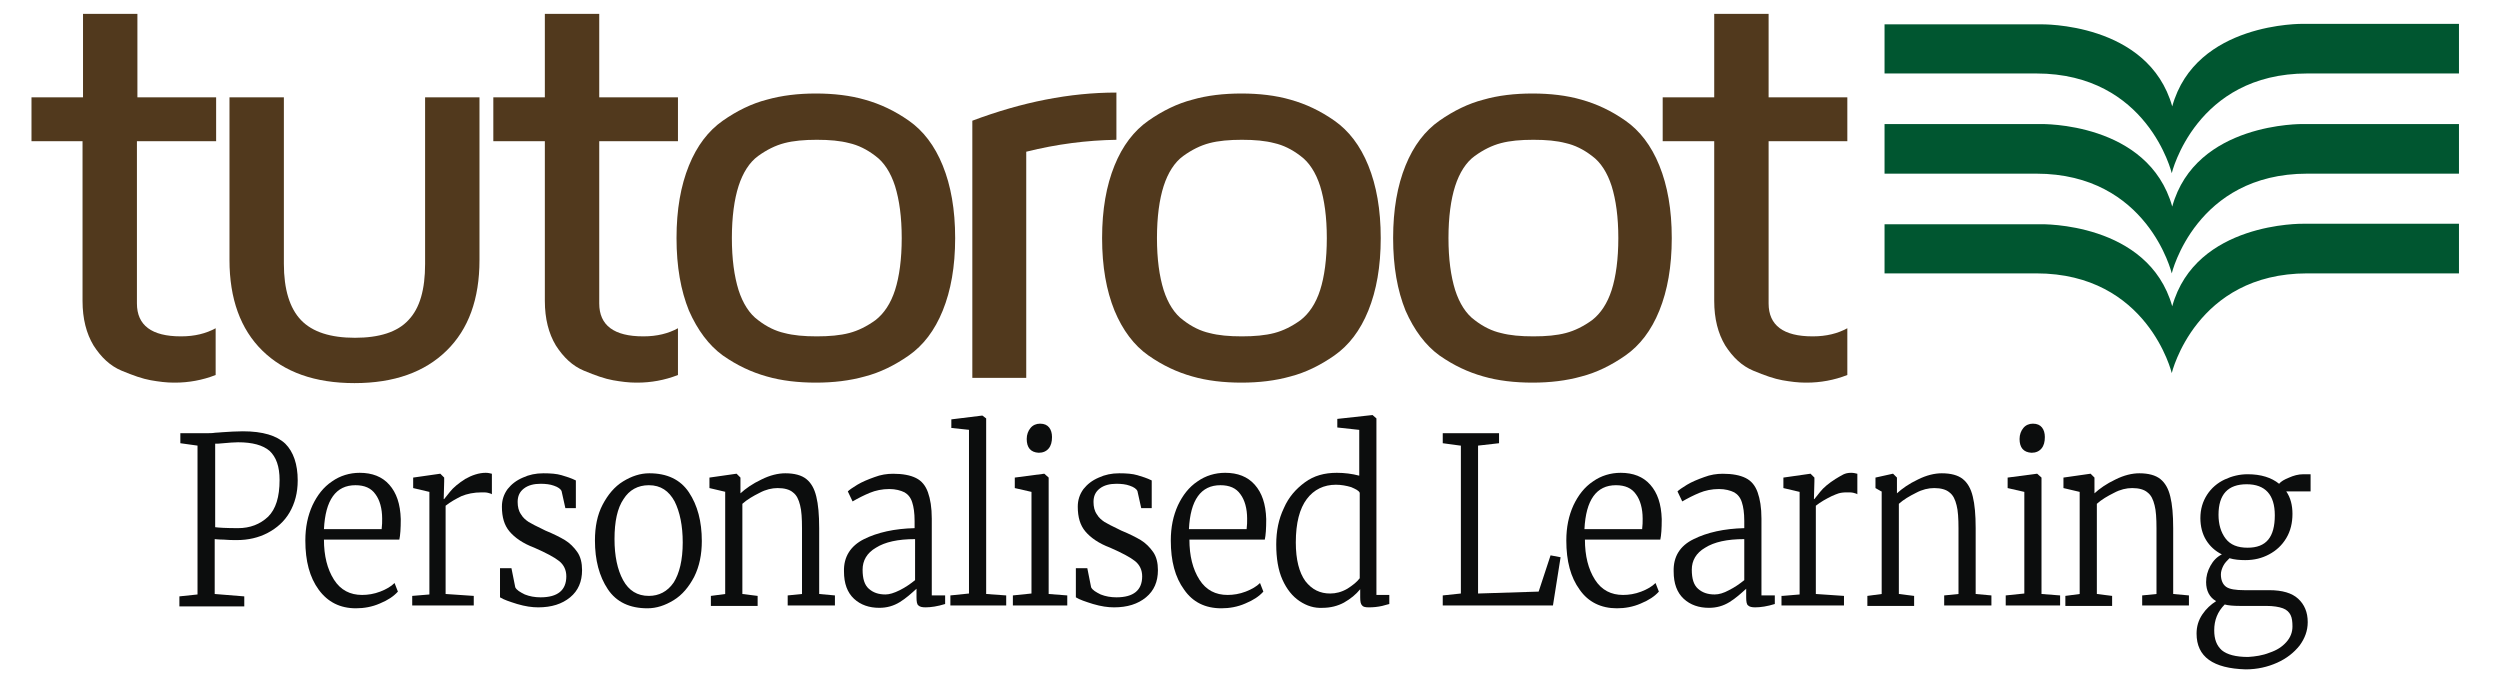
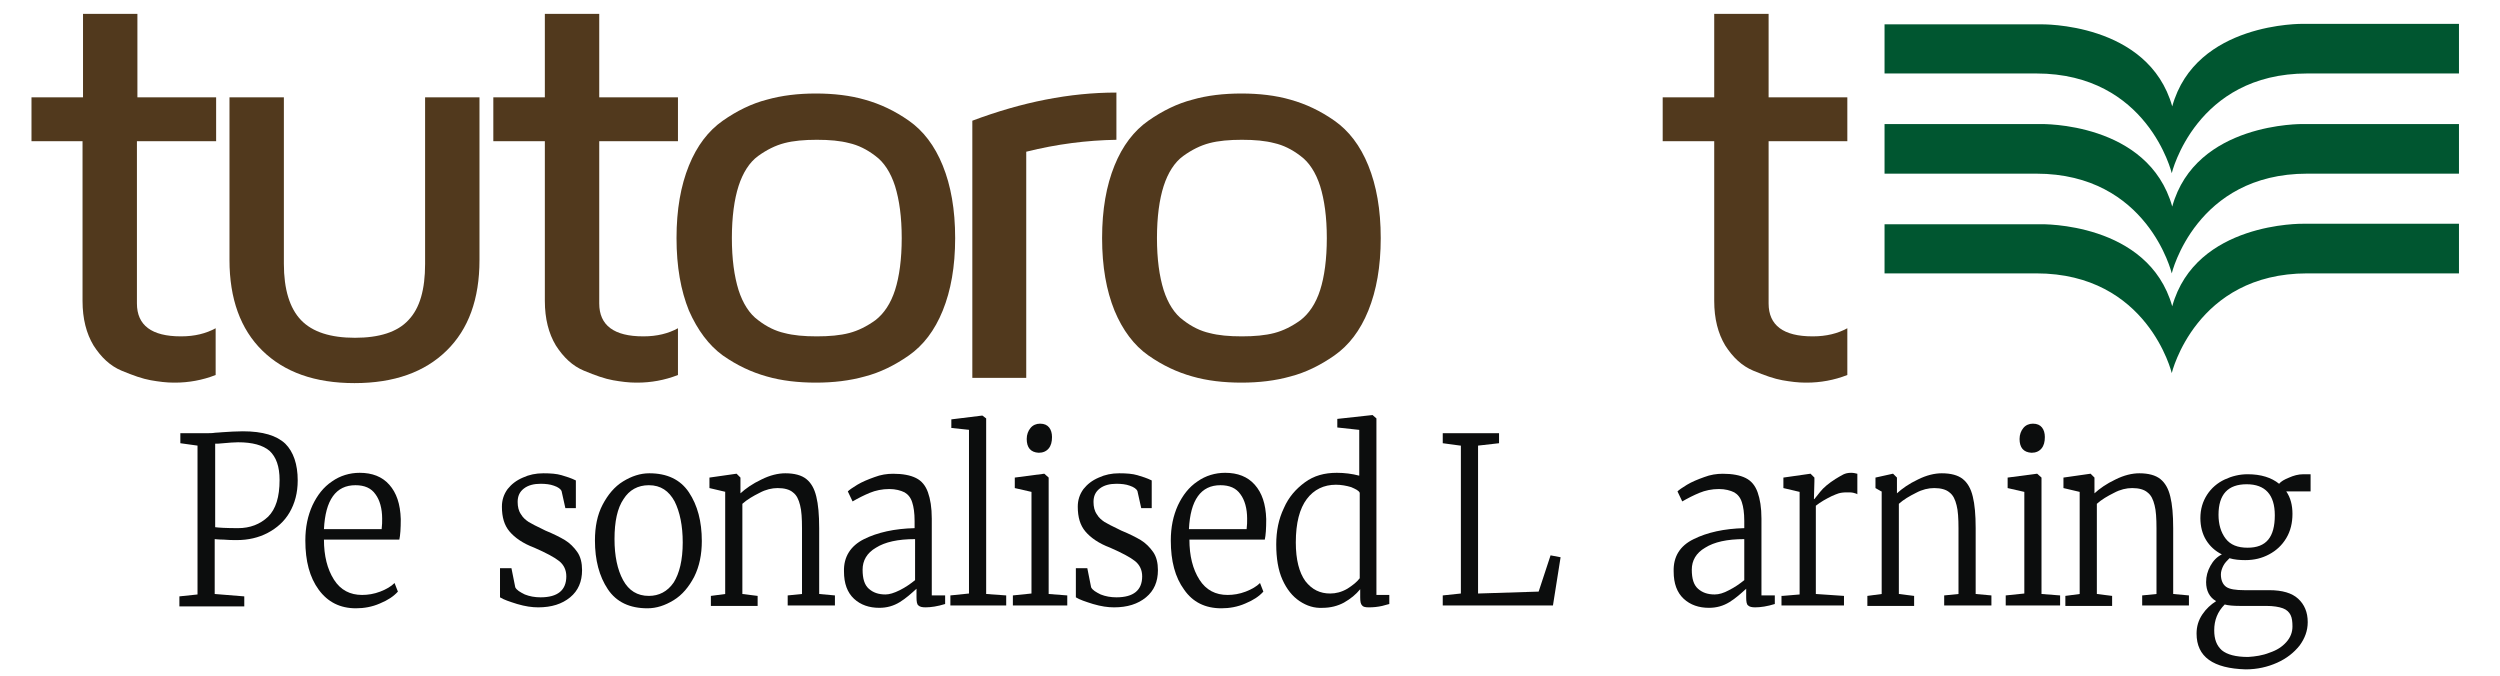
<svg xmlns="http://www.w3.org/2000/svg" version="1.1" id="Layer_2" x="0px" y="0px" viewBox="0 0 524 141.7" style="enable-background:new 0 0 524 141.7;" xml:space="preserve">
  <style type="text/css">
	.st0{fill:#51391D;}
	.st1{fill:#005630;}
	.st2{fill:#0C0D0D;}
</style>
  <g>
    <g>
      <path class="st0" d="M6.6,29.6v-9.2h10.8V2.9h11.4v17.5h16.5v9.2H28.7v34c0,4.6,3.1,6.9,9.2,6.9H38c2.8,0,5.2-0.6,7.2-1.7v9.8    c-2.8,1.1-5.7,1.6-8.5,1.6h-0.3c-1.5,0-3.1-0.2-4.8-0.5c-1.7-0.3-3.7-1-6.1-2c-2.4-1-4.3-2.8-5.9-5.3c-1.5-2.5-2.3-5.6-2.3-9.3    V29.6L6.6,29.6L6.6,29.6z" />
    </g>
    <g>
      <path class="st0" d="M48.1,54.5V20.4h11.4v34.9c0,5.3,1.2,9.3,3.6,11.8c2.4,2.5,6.2,3.7,11.3,3.7s8.9-1.2,11.2-3.7    c2.4-2.5,3.5-6.4,3.5-11.8V20.4h11.4v34.1c0,8.2-2.3,14.5-6.9,19c-4.6,4.5-11,6.8-19.3,6.8c-8.3,0-14.7-2.3-19.3-6.8    C50.4,69,48.1,62.6,48.1,54.5" />
    </g>
    <g>
      <path class="st0" d="M103.4,29.6v-9.2h10.8V2.9h11.4v17.5h16.5v9.2h-16.5v34c0,4.6,3.1,6.9,9.2,6.9h0.1c2.8,0,5.2-0.6,7.2-1.7v9.8    c-2.8,1.1-5.7,1.6-8.5,1.6h-0.3c-1.5,0-3.1-0.2-4.8-0.5c-1.7-0.3-3.7-1-6.1-2c-2.4-1-4.3-2.8-5.9-5.3c-1.5-2.5-2.3-5.6-2.3-9.3    V29.6L103.4,29.6L103.4,29.6z" />
    </g>
    <g>
      <path class="st0" d="M144.4,65.1c-1.7-4.2-2.6-9.2-2.6-15.2c0-6,0.9-11,2.6-15.2c1.7-4.2,4.1-7.3,7.1-9.4s6.1-3.6,9.2-4.4    c3.2-0.9,6.6-1.3,10.3-1.3c3.7,0,7.2,0.4,10.3,1.3c3.2,0.9,6.2,2.3,9.2,4.4c3,2.1,5.4,5.2,7.1,9.4c1.7,4.2,2.6,9.2,2.6,15.2    c0,6-0.9,11-2.6,15.2c-1.7,4.2-4.1,7.3-7.1,9.4c-3,2.1-6.1,3.6-9.2,4.4c-3.2,0.9-6.6,1.3-10.3,1.3c-3.7,0-7.2-0.4-10.3-1.3    c-3.2-0.9-6.2-2.3-9.2-4.4C148.6,72.4,146.2,69.2,144.4,65.1 M154.8,39c-0.9,2.8-1.4,6.5-1.4,10.9c0,4.4,0.5,8,1.4,10.9    c0.9,2.8,2.3,5,4.1,6.3c1.8,1.4,3.7,2.3,5.5,2.7c1.9,0.5,4.1,0.7,6.8,0.7c2.6,0,4.9-0.2,6.8-0.7c1.9-0.5,3.7-1.4,5.5-2.7    c1.8-1.4,3.2-3.5,4.1-6.3c0.9-2.8,1.4-6.5,1.4-10.9c0-4.4-0.5-8-1.4-10.9c-0.9-2.8-2.3-5-4.1-6.3c-1.8-1.4-3.7-2.3-5.5-2.7    c-1.9-0.5-4.1-0.7-6.8-0.7c-2.6,0-4.9,0.2-6.8,0.7c-1.9,0.5-3.7,1.4-5.5,2.7C157.1,34,155.7,36.2,154.8,39" />
    </g>
    <g>
      <path class="st0" d="M203.8,79.2V25.3c10.4-3.9,20.4-5.9,30.2-5.9v9.9c-6.2,0.1-12.5,0.9-18.9,2.5v47.4H203.8z" />
    </g>
    <g>
      <path class="st0" d="M233.6,65.1c-1.7-4.2-2.6-9.2-2.6-15.2c0-6,0.9-11,2.6-15.2c1.7-4.2,4.1-7.3,7.1-9.4c3-2.1,6.1-3.6,9.2-4.4    c3.1-0.9,6.6-1.3,10.3-1.3c3.7,0,7.2,0.4,10.3,1.3c3.2,0.9,6.2,2.3,9.2,4.4c3,2.1,5.4,5.2,7.1,9.4c1.7,4.2,2.6,9.2,2.6,15.2    c0,6-0.9,11-2.6,15.2c-1.7,4.2-4.1,7.3-7.1,9.4c-3,2.1-6.1,3.6-9.2,4.4c-3.2,0.9-6.6,1.3-10.3,1.3c-3.7,0-7.2-0.4-10.3-1.3    c-3.2-0.9-6.2-2.3-9.2-4.4C237.7,72.4,235.3,69.2,233.6,65.1 M243.9,39c-0.9,2.8-1.4,6.5-1.4,10.9c0,4.4,0.5,8,1.4,10.9    c0.9,2.8,2.3,5,4.1,6.3c1.8,1.4,3.7,2.3,5.5,2.7c1.9,0.5,4.1,0.7,6.8,0.7c2.6,0,4.9-0.2,6.8-0.7c1.9-0.5,3.7-1.4,5.5-2.7    c1.8-1.4,3.2-3.5,4.1-6.3c0.9-2.8,1.4-6.5,1.4-10.9c0-4.4-0.5-8-1.4-10.9c-0.9-2.8-2.3-5-4.1-6.3c-1.8-1.4-3.7-2.3-5.5-2.7    c-1.9-0.5-4.1-0.7-6.8-0.7c-2.6,0-4.9,0.2-6.8,0.7c-1.9,0.5-3.7,1.4-5.5,2.7C246.2,34,244.8,36.2,243.9,39" />
    </g>
    <g>
-       <path class="st0" d="M294.6,65.1c-1.7-4.2-2.6-9.2-2.6-15.2c0-6,0.9-11,2.6-15.2c1.7-4.2,4.1-7.3,7.1-9.4c3-2.1,6.1-3.6,9.2-4.4    c3.1-0.9,6.6-1.3,10.3-1.3c3.7,0,7.2,0.4,10.3,1.3c3.2,0.9,6.2,2.3,9.2,4.4c3,2.1,5.4,5.2,7.1,9.4c1.7,4.2,2.6,9.2,2.6,15.2    c0,6-0.9,11-2.6,15.2c-1.7,4.2-4.1,7.3-7.1,9.4c-3,2.1-6.1,3.6-9.2,4.4c-3.2,0.9-6.6,1.3-10.3,1.3c-3.7,0-7.2-0.4-10.3-1.3    c-3.2-0.9-6.2-2.3-9.2-4.4C298.8,72.4,296.4,69.2,294.6,65.1 M305,39c-0.9,2.8-1.4,6.5-1.4,10.9c0,4.4,0.5,8,1.4,10.9    c0.9,2.8,2.3,5,4.1,6.3c1.8,1.4,3.7,2.3,5.5,2.7c1.9,0.5,4.1,0.7,6.8,0.7s4.9-0.2,6.8-0.7c1.9-0.5,3.7-1.4,5.5-2.7    c1.8-1.4,3.2-3.5,4.1-6.3c0.9-2.8,1.4-6.5,1.4-10.9c0-4.4-0.5-8-1.4-10.9c-0.9-2.8-2.3-5-4.1-6.3c-1.8-1.4-3.7-2.3-5.5-2.7    c-1.9-0.5-4.1-0.7-6.8-0.7s-4.9,0.2-6.8,0.7c-1.9,0.5-3.7,1.4-5.5,2.7C307.3,34,305.9,36.2,305,39" />
-     </g>
+       </g>
    <g>
      <path class="st0" d="M348.5,29.6v-9.2h10.8V2.9h11.4v17.5h16.5v9.2h-16.5v34c0,4.6,3.1,6.9,9.2,6.9h0.1c2.8,0,5.2-0.6,7.2-1.7v9.8    c-2.8,1.1-5.7,1.6-8.5,1.6h-0.3c-1.5,0-3.1-0.2-4.8-0.5c-1.7-0.3-3.7-1-6.1-2c-2.4-1-4.3-2.8-5.9-5.3c-1.5-2.5-2.3-5.6-2.3-9.3    V29.6L348.5,29.6L348.5,29.6z" />
    </g>
    <g>
      <path class="st1" d="M455.3,22.3c4.9-17.7,27.4-17.3,27.4-17.3h32.7v10.4h-31.8c-23.4,0-28.4,20.9-28.4,20.9l0,0    c0,0-5-20.9-28.4-20.9h-31.8V5.1h32.7C427.8,5.1,450.3,4.6,455.3,22.3L455.3,22.3z" />
    </g>
    <g>
      <path class="st1" d="M455.3,64.2c4.9-17.7,27.4-17.3,27.4-17.3h32.7v10.4h-31.8c-23.4,0-28.4,20.9-28.4,20.9l0,0    c0,0-5-20.9-28.4-20.9h-31.8V47h32.7C427.8,47,450.3,46.5,455.3,64.2L455.3,64.2z" />
    </g>
    <g>
      <path class="st1" d="M455.3,43.3c4.9-17.7,27.4-17.3,27.4-17.3h32.7v10.4h-31.8c-23.4,0-28.4,20.9-28.4,20.9l0,0    c0,0-5-20.9-28.4-20.9h-31.8V26h32.7C427.8,26,450.3,25.5,455.3,43.3L455.3,43.3z" />
    </g>
  </g>
  <g>
    <path class="st2" d="M41.4,93.4l-3.6-0.5v-2.1h5.4c0.7,0,1.3,0,1.9-0.1c0.6,0,1.1-0.1,1.4-0.1c1.5-0.1,3-0.2,4.4-0.2   c4.2,0,7.1,0.9,8.9,2.6c1.7,1.7,2.6,4.3,2.6,7.7c0,2.6-0.6,4.8-1.7,6.7c-1.1,1.9-2.7,3.3-4.6,4.3c-1.9,1-4.1,1.5-6.4,1.5   c-0.9,0-1.9,0-2.9-0.1c-1,0-1.6-0.1-1.8-0.1v11.5l6.2,0.5v2.1H37.6v-2.1l3.8-0.4V93.4z M49.9,110.7c2.5,0,4.6-0.8,6.3-2.4   c1.6-1.6,2.4-4.1,2.4-7.7c0-2.8-0.7-4.8-2.1-6.1c-1.4-1.2-3.6-1.8-6.6-1.8c-0.9,0-1.9,0.1-3.1,0.2C46,93,45.4,93,45.1,93v17.5   C45.8,110.6,47.4,110.7,49.9,110.7z" />
    <path class="st2" d="M66.8,123.6c-1.9-2.6-2.8-6-2.8-10.3c0-2.8,0.5-5.2,1.5-7.4c1-2.1,2.3-3.8,4.1-5c1.7-1.2,3.7-1.8,5.8-1.8   c2.6,0,4.7,0.8,6.2,2.5s2.3,4,2.4,7.2c0,2-0.1,3.4-0.3,4.3H67.9c0,3.4,0.7,6.2,2.1,8.4c1.4,2.2,3.4,3.2,5.9,3.2   c1.2,0,2.5-0.2,3.8-0.7c1.3-0.5,2.3-1.1,3-1.8l0.7,1.8c-0.9,1-2.1,1.8-3.8,2.5c-1.6,0.7-3.3,1-5,1   C71.3,127.5,68.7,126.2,66.8,123.6z M80,110.8c0.1-0.7,0.1-1.4,0.1-2.1c0-2.1-0.5-3.9-1.4-5.1c-0.9-1.3-2.3-1.9-4.2-1.9   c-4.1,0-6.3,3.1-6.6,9.2H80z" />
-     <path class="st2" d="M86.4,124.9l3.6-0.3v-21.5l-3.4-0.8v-2.2l5.6-0.8h0.1l0.8,0.8v0.8l-0.1,3.7h0.1c0.1-0.1,0.5-0.6,1.2-1.5   c0.7-0.9,1.8-1.8,3.2-2.7c1.4-0.8,2.9-1.3,4.3-1.3c0.5,0,0.9,0.1,1.3,0.2v4.3c-0.1-0.1-0.4-0.2-0.8-0.3c-0.4-0.1-0.8-0.1-1.3-0.1   c-1.7,0-3.1,0.3-4.3,0.8c-1.2,0.6-2.3,1.2-3.3,2v18.5l5.9,0.4v2H86.4V124.9z" />
    <path class="st2" d="M108,123.1c0.3,0.6,1,1,2,1.5c1,0.4,2.1,0.6,3.3,0.6c3.6,0,5.4-1.5,5.4-4.4c0-1.3-0.5-2.4-1.5-3.2   c-1-0.8-2.7-1.7-5.2-2.8c-2.4-0.9-4.1-2.1-5.2-3.4c-1.1-1.3-1.6-3-1.6-5.2c0-1.4,0.4-2.6,1.2-3.7c0.8-1,1.8-1.8,3.2-2.4   c1.3-0.6,2.7-0.9,4.3-0.9c1.5,0,2.8,0.1,3.8,0.4c1,0.3,2,0.6,3,1.1v5.8h-2.2l-0.8-3.6c-0.2-0.4-0.7-0.8-1.6-1.1   c-0.8-0.3-1.8-0.4-2.8-0.4c-1.4,0-2.6,0.3-3.5,1c-0.9,0.7-1.3,1.6-1.3,2.8c0,1,0.2,1.9,0.7,2.6c0.4,0.7,1,1.2,1.6,1.6   c0.7,0.4,1.6,0.9,2.7,1.4l0.8,0.4c1.7,0.7,3.1,1.4,4.1,2c1,0.6,1.9,1.5,2.6,2.5c0.7,1,1,2.3,1,3.8c0,2.4-0.8,4.3-2.5,5.7   c-1.7,1.4-3.9,2.1-6.7,2.1c-1.3,0-2.7-0.2-4.4-0.7c-1.6-0.5-2.8-0.9-3.6-1.4v-6.1h2.4L108,123.1z" />
    <path class="st2" d="M126.3,105.8c1.1-2.1,2.5-3.8,4.3-4.9c1.8-1.1,3.6-1.7,5.5-1.7c3.7,0,6.5,1.3,8.3,4c1.8,2.7,2.7,6.1,2.7,10.2   c0,2.8-0.5,5.3-1.6,7.5c-1.1,2.1-2.5,3.8-4.3,4.9c-1.8,1.1-3.6,1.7-5.5,1.7c-3.7,0-6.5-1.3-8.3-4c-1.8-2.7-2.7-6.1-2.7-10.2   C124.7,110.4,125.2,107.9,126.3,105.8z M141.2,122.1c1.2-1.9,1.9-4.7,1.9-8.4c0-3.5-0.6-6.4-1.7-8.6c-1.2-2.2-2.9-3.4-5.4-3.4   c-2.3,0-4.1,1-5.3,2.9c-1.3,1.9-1.9,4.7-1.9,8.4c0,3.5,0.6,6.4,1.8,8.6c1.2,2.2,3,3.3,5.4,3.3C138.1,124.9,139.9,124,141.2,122.1z" />
    <path class="st2" d="M152.1,103.1l-3.4-0.8v-2.2l5.6-0.8h0.1l0.8,0.8v2.1l0,1.2c1.1-1,2.5-2,4.4-2.9c1.8-0.9,3.5-1.3,5-1.3   c1.9,0,3.4,0.4,4.4,1.2c1,0.8,1.7,2,2.1,3.7c0.4,1.6,0.6,3.8,0.6,6.6v13.8l3.3,0.3v2.1h-9.9v-2.1l3-0.3v-13.8c0-2-0.1-3.7-0.4-4.8   c-0.3-1.2-0.7-2.1-1.5-2.7c-0.7-0.6-1.8-0.9-3.2-0.9c-1.2,0-2.5,0.3-3.8,1c-1.4,0.7-2.6,1.4-3.6,2.3v18.9l3.2,0.4v2.1h-9.8v-2.1   l3-0.4V103.1z" />
    <path class="st2" d="M181.1,113c2.8-1.4,6.4-2.2,10.6-2.3v-1.5c0-1.7-0.2-3-0.5-3.9c-0.3-1-0.9-1.7-1.6-2.1   c-0.8-0.4-1.9-0.7-3.2-0.7c-1.5,0-2.9,0.3-4.1,0.8c-1.2,0.5-2.4,1.1-3.6,1.8l-1-2.1c0.3-0.3,1-0.8,2-1.4c1-0.6,2.2-1.1,3.6-1.6   c1.3-0.5,2.6-0.7,3.9-0.7c2,0,3.6,0.3,4.8,0.9c1.2,0.6,2,1.6,2.5,3c0.5,1.4,0.8,3.2,0.8,5.5v16.1h2.8v1.8c-1.6,0.5-3,0.7-4.1,0.7   c-0.7,0-1.2-0.1-1.5-0.4c-0.3-0.2-0.4-0.8-0.4-1.7v-1.8c-1.1,1-2.2,2-3.5,2.8c-1.3,0.8-2.7,1.2-4.3,1.2c-2.1,0-3.9-0.6-5.3-1.9   c-1.4-1.3-2.1-3.2-2.1-5.7C176.8,116.7,178.3,114.4,181.1,113z M188.6,123.7c1.2-0.6,2.2-1.3,3.2-2.1V113c-3.6,0-6.3,0.6-8.2,1.8   c-1.9,1.1-2.8,2.7-2.8,4.6c0,1.9,0.4,3.2,1.3,4c0.9,0.8,2,1.2,3.5,1.2C186.4,124.6,187.4,124.3,188.6,123.7z" />
    <path class="st2" d="M203.2,90.1l-3.8-0.4v-1.8l6.5-0.8h0l0.8,0.6v36.8l4.2,0.3v2.1h-11.7v-2.1l3.9-0.4V90.1z" />
    <path class="st2" d="M216.2,103.1l-3.5-0.8v-2.2l6.1-0.8h0.1l0.9,0.8v24.4l3.9,0.3v2.1h-11.4v-2.1l3.9-0.4V103.1z M215.2,92   c0-0.9,0.3-1.7,0.8-2.3c0.5-0.6,1.2-0.9,2-0.9c0.9,0,1.5,0.3,1.9,0.8c0.4,0.5,0.6,1.2,0.6,2c0,1-0.2,1.8-0.7,2.4   c-0.5,0.6-1.2,0.9-2.1,0.9h0C216,94.8,215.2,93.8,215.2,92z" />
    <path class="st2" d="M228.7,123.1c0.3,0.6,1,1,2,1.5c1,0.4,2.1,0.6,3.3,0.6c3.6,0,5.4-1.5,5.4-4.4c0-1.3-0.5-2.4-1.5-3.2   c-1-0.8-2.7-1.7-5.2-2.8c-2.4-0.9-4.1-2.1-5.2-3.4c-1.1-1.3-1.6-3-1.6-5.2c0-1.4,0.4-2.6,1.2-3.7c0.8-1,1.8-1.8,3.2-2.4   c1.3-0.6,2.7-0.9,4.3-0.9c1.5,0,2.8,0.1,3.8,0.4c1,0.3,2,0.6,3,1.1v5.8h-2.2l-0.8-3.6c-0.2-0.4-0.7-0.8-1.6-1.1   c-0.8-0.3-1.8-0.4-2.8-0.4c-1.4,0-2.6,0.3-3.5,1c-0.9,0.7-1.3,1.6-1.3,2.8c0,1,0.2,1.9,0.7,2.6c0.4,0.7,1,1.2,1.6,1.6   c0.7,0.4,1.6,0.9,2.7,1.4l0.8,0.4c1.7,0.7,3.1,1.4,4.1,2c1,0.6,1.9,1.5,2.6,2.5c0.7,1,1,2.3,1,3.8c0,2.4-0.8,4.3-2.5,5.7   c-1.7,1.4-3.9,2.1-6.7,2.1c-1.3,0-2.7-0.2-4.4-0.7c-1.6-0.5-2.8-0.9-3.6-1.4v-6.1h2.4L228.7,123.1z" />
    <path class="st2" d="M248.2,123.6c-1.9-2.6-2.8-6-2.8-10.3c0-2.8,0.5-5.2,1.5-7.4c1-2.1,2.3-3.8,4.1-5c1.7-1.2,3.7-1.8,5.8-1.8   c2.6,0,4.7,0.8,6.2,2.5c1.5,1.7,2.3,4,2.4,7.2c0,2-0.1,3.4-0.3,4.3h-15.8c0,3.4,0.7,6.2,2.1,8.4c1.4,2.2,3.4,3.2,5.9,3.2   c1.2,0,2.5-0.2,3.8-0.7c1.3-0.5,2.3-1.1,3-1.8l0.7,1.8c-0.9,1-2.1,1.8-3.8,2.5c-1.6,0.7-3.3,1-5,1   C252.6,127.5,250,126.2,248.2,123.6z M261.3,110.8c0.1-0.7,0.1-1.4,0.1-2.1c0-2.1-0.5-3.9-1.4-5.1c-0.9-1.3-2.3-1.9-4.2-1.9   c-4.1,0-6.3,3.1-6.6,9.2H261.3z" />
    <path class="st2" d="M272.4,126c-1.5-1-2.7-2.5-3.6-4.5c-0.9-2-1.3-4.5-1.3-7.4c0-2.8,0.5-5.3,1.6-7.6c1-2.3,2.5-4,4.4-5.4   s4.1-2,6.7-2c1.6,0,3.2,0.2,4.7,0.6v-9.6l-4.6-0.5v-1.8l7.3-0.8h0.1l0.8,0.7v37h2.7v1.9c-0.1,0-0.7,0.2-1.5,0.4   c-0.9,0.2-1.8,0.3-2.8,0.3c-0.7,0-1.2-0.1-1.4-0.4c-0.3-0.3-0.4-0.8-0.4-1.7v-1.7c-0.9,1.1-2,2-3.4,2.8c-1.3,0.7-2.8,1.1-4.5,1.1   C275.5,127.5,273.9,127,272.4,126z M282.4,123.4c1.1-0.7,2-1.4,2.6-2.2v-17.9c-0.2-0.5-0.9-0.8-1.8-1.2c-1-0.3-2.1-0.5-3.2-0.5   c-2.5,0-4.6,1-6.1,3c-1.5,2-2.3,5-2.3,9.1c0,3.6,0.7,6.3,2,8.1c1.4,1.8,3.1,2.6,5.2,2.6C280,124.4,281.2,124.1,282.4,123.4z" />
    <path class="st2" d="M306.1,93.4l-3.7-0.5v-2.1h11.8v2.1l-4.4,0.5v31l12.7-0.4l2.5-7.6l2.1,0.4l-1.6,10.1h-23.1v-2.1l3.8-0.4V93.4z   " />
-     <path class="st2" d="M331.1,123.6c-1.9-2.6-2.8-6-2.8-10.3c0-2.8,0.5-5.2,1.5-7.4c1-2.1,2.3-3.8,4.1-5c1.7-1.2,3.7-1.8,5.8-1.8   c2.6,0,4.7,0.8,6.2,2.5c1.5,1.7,2.3,4,2.4,7.2c0,2-0.1,3.4-0.3,4.3h-15.8c0,3.4,0.7,6.2,2.1,8.4c1.4,2.2,3.4,3.2,5.9,3.2   c1.2,0,2.5-0.2,3.8-0.7c1.3-0.5,2.3-1.1,3-1.8l0.7,1.8c-0.9,1-2.1,1.8-3.8,2.5c-1.6,0.7-3.3,1-5,1   C335.6,127.5,332.9,126.2,331.1,123.6z M344.2,110.8c0.1-0.7,0.1-1.4,0.1-2.1c0-2.1-0.5-3.9-1.4-5.1c-0.9-1.3-2.3-1.9-4.2-1.9   c-4.1,0-6.3,3.1-6.6,9.2H344.2z" />
    <path class="st2" d="M355,113c2.8-1.4,6.4-2.2,10.6-2.3v-1.5c0-1.7-0.2-3-0.5-3.9c-0.3-1-0.9-1.7-1.6-2.1c-0.8-0.4-1.9-0.7-3.2-0.7   c-1.5,0-2.9,0.3-4.1,0.8c-1.2,0.5-2.4,1.1-3.6,1.8l-1-2.1c0.3-0.3,1-0.8,2-1.4c1-0.6,2.2-1.1,3.6-1.6c1.3-0.5,2.6-0.7,3.9-0.7   c2,0,3.6,0.3,4.8,0.9c1.2,0.6,2,1.6,2.5,3c0.5,1.4,0.8,3.2,0.8,5.5v16.1h2.8v1.8c-1.6,0.5-3,0.7-4.1,0.7c-0.7,0-1.2-0.1-1.5-0.4   c-0.3-0.2-0.4-0.8-0.4-1.7v-1.8c-1.1,1-2.2,2-3.5,2.8c-1.3,0.8-2.7,1.2-4.3,1.2c-2.1,0-3.9-0.6-5.3-1.9c-1.4-1.3-2.1-3.2-2.1-5.7   C350.7,116.7,352.1,114.4,355,113z M362.4,123.7c1.2-0.6,2.2-1.3,3.2-2.1V113c-3.6,0-6.3,0.6-8.2,1.8c-1.9,1.1-2.8,2.7-2.8,4.6   c0,1.9,0.4,3.2,1.3,4c0.9,0.8,2,1.2,3.5,1.2C360.3,124.6,361.3,124.3,362.4,123.7z" />
    <path class="st2" d="M373.6,124.9l3.6-0.3v-21.5l-3.4-0.8v-2.2l5.6-0.8h0.1l0.8,0.8v0.8l-0.1,3.7h0.1c0.1-0.1,0.5-0.6,1.2-1.5   c0.7-0.9,1.8-1.8,3.2-2.7c1.4-0.8,1.9-1.3,3.3-1.3c0.5,0,0.9,0.1,1.3,0.2v4.3c-0.1-0.1-0.4-0.2-0.8-0.3c-0.4-0.1-0.8-0.1-1.3-0.1   c-1.7,0-2.1,0.3-3.3,0.8c-1.2,0.6-2.3,1.2-3.3,2v18.5l5.9,0.4v2h-13.1V124.9z" />
    <path class="st2" d="M394.5,103.1l-1.4-0.8v-2.2l3.6-0.8h0.1l0.8,0.8v2.1l0,1.2c1.1-1,2.5-2,4.4-2.9c1.8-0.9,3.5-1.3,5-1.3   c1.9,0,3.4,0.4,4.4,1.2c1,0.8,1.7,2,2.1,3.7c0.4,1.6,0.6,3.8,0.6,6.6v13.8l3.3,0.3v2.1h-9.9v-2.1l3-0.3v-13.8c0-2-0.1-3.7-0.4-4.8   c-0.3-1.2-0.7-2.1-1.5-2.7c-0.7-0.6-1.8-0.9-3.2-0.9c-1.2,0-2.5,0.3-3.8,1c-1.4,0.7-2.6,1.4-3.6,2.3v18.9l3.2,0.4v2.1h-9.8v-2.1   l3-0.4V103.1z" />
    <path class="st2" d="M424.3,103.1l-3.5-0.8v-2.2l6.1-0.8h0.1l0.9,0.8v24.4l3.9,0.3v2.1h-11.4v-2.1l3.9-0.4V103.1z M423.3,92   c0-0.9,0.3-1.7,0.8-2.3c0.5-0.6,1.2-0.9,2-0.9c0.9,0,1.5,0.3,1.9,0.8c0.4,0.5,0.6,1.2,0.6,2c0,1-0.2,1.8-0.7,2.4   c-0.5,0.6-1.2,0.9-2.1,0.9h0C424.1,94.8,423.3,93.8,423.3,92z" />
    <path class="st2" d="M435.9,103.1l-3.4-0.8v-2.2l5.6-0.8h0.1l0.8,0.8v2.1l0,1.2c1.1-1,2.5-2,4.4-2.9c1.8-0.9,3.5-1.3,5-1.3   c1.9,0,3.4,0.4,4.4,1.2c1,0.8,1.7,2,2.1,3.7c0.4,1.6,0.6,3.8,0.6,6.6v13.8l3.3,0.3v2.1H449v-2.1l3-0.3v-13.8c0-2-0.1-3.7-0.4-4.8   c-0.3-1.2-0.7-2.1-1.5-2.7c-0.7-0.6-1.8-0.9-3.2-0.9c-1.2,0-2.5,0.3-3.8,1c-1.4,0.7-2.6,1.4-3.6,2.3v18.9l3.2,0.4v2.1h-9.8v-2.1   l3-0.4V103.1z" />
    <path class="st2" d="M460.4,132.8c0-1.5,0.4-2.8,1.2-4c0.8-1.2,1.8-2.1,2.9-2.8c-1.4-0.8-2.1-2.2-2.1-4c0-1.2,0.3-2.3,0.9-3.4   c0.6-1.1,1.4-1.9,2.4-2.4c-1.4-0.7-2.5-1.7-3.3-3c-0.8-1.3-1.2-2.9-1.2-4.6c0-1.9,0.5-3.5,1.4-4.9c0.9-1.4,2.2-2.5,3.7-3.2   c1.5-0.7,3.1-1.1,4.8-1.1c2.8,0,5,0.7,6.6,2c0.4-0.5,1.1-0.9,2.1-1.3c0.9-0.4,1.9-0.7,3-0.7h1.5v3.6h-5.1c0.9,1.3,1.3,2.9,1.3,4.7   c0,1.9-0.4,3.6-1.3,5.1c-0.9,1.5-2.1,2.6-3.6,3.4c-1.5,0.8-3.1,1.2-5,1.2c-1.2,0-2.3-0.1-3.3-0.4c-0.5,0.5-1,1-1.3,1.6   c-0.3,0.6-0.5,1.2-0.5,1.8c0,1.2,0.4,2.1,1.1,2.6c0.7,0.5,2,0.7,3.8,0.7h5.2c2.8,0,4.8,0.6,6.1,1.8c1.3,1.2,2,2.8,2,4.9   c0,1.8-0.6,3.4-1.7,4.9c-1.2,1.5-2.7,2.7-4.7,3.6c-2,0.9-4.2,1.4-6.6,1.4C463.9,140.1,460.4,137.7,460.4,132.8z M475.7,136.8   c1.5-0.5,2.6-1.2,3.5-2.2c0.9-1,1.3-2.1,1.3-3.3c0-1-0.1-1.8-0.4-2.4c-0.3-0.6-0.8-1.1-1.6-1.4c-0.8-0.3-2-0.5-3.5-0.5h-5.5   c-1.4,0-2.5-0.1-3.2-0.3c-1.5,1.5-2.2,3.3-2.2,5.4c0,1.9,0.5,3.2,1.6,4.2c1.1,0.9,2.9,1.4,5.5,1.4   C472.7,137.6,474.2,137.4,475.7,136.8z M476.8,108c0-4.3-2-6.5-5.9-6.5c-3.9,0-5.9,2.1-5.9,6.4c0,2,0.5,3.7,1.5,5   c1,1.3,2.5,1.9,4.6,1.9C475,114.8,476.8,112.6,476.8,108z" />
  </g>
</svg>